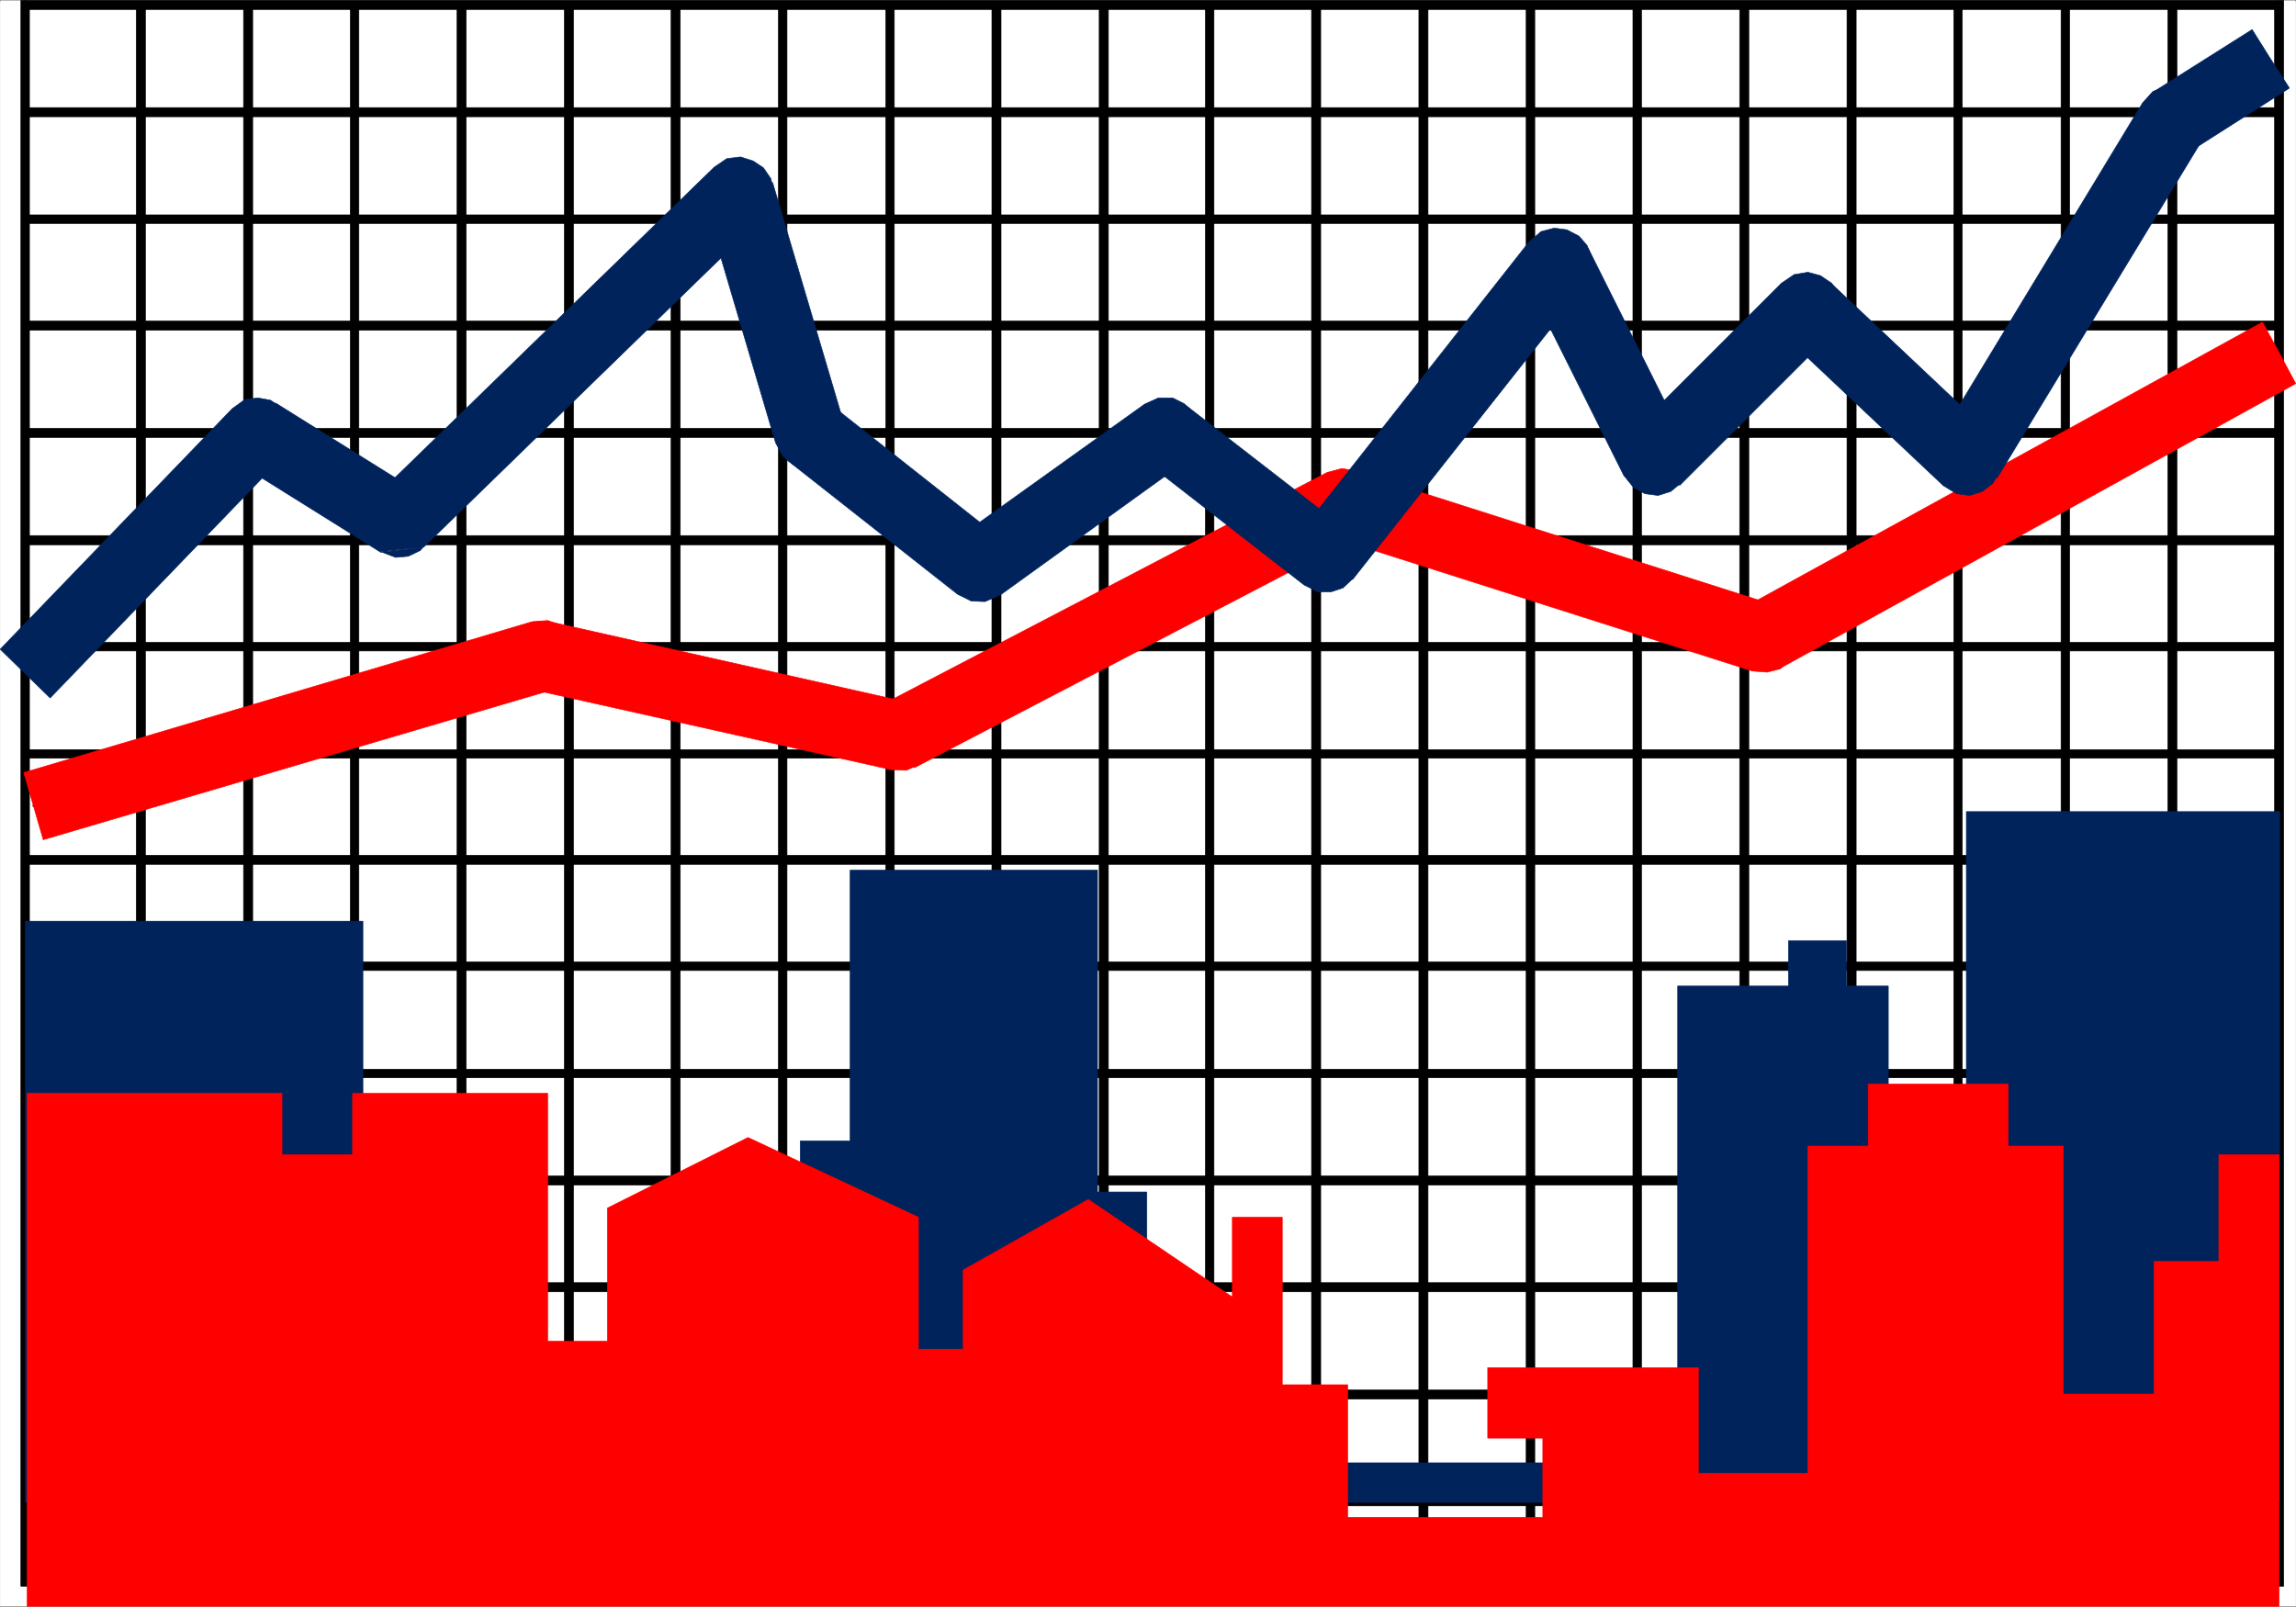
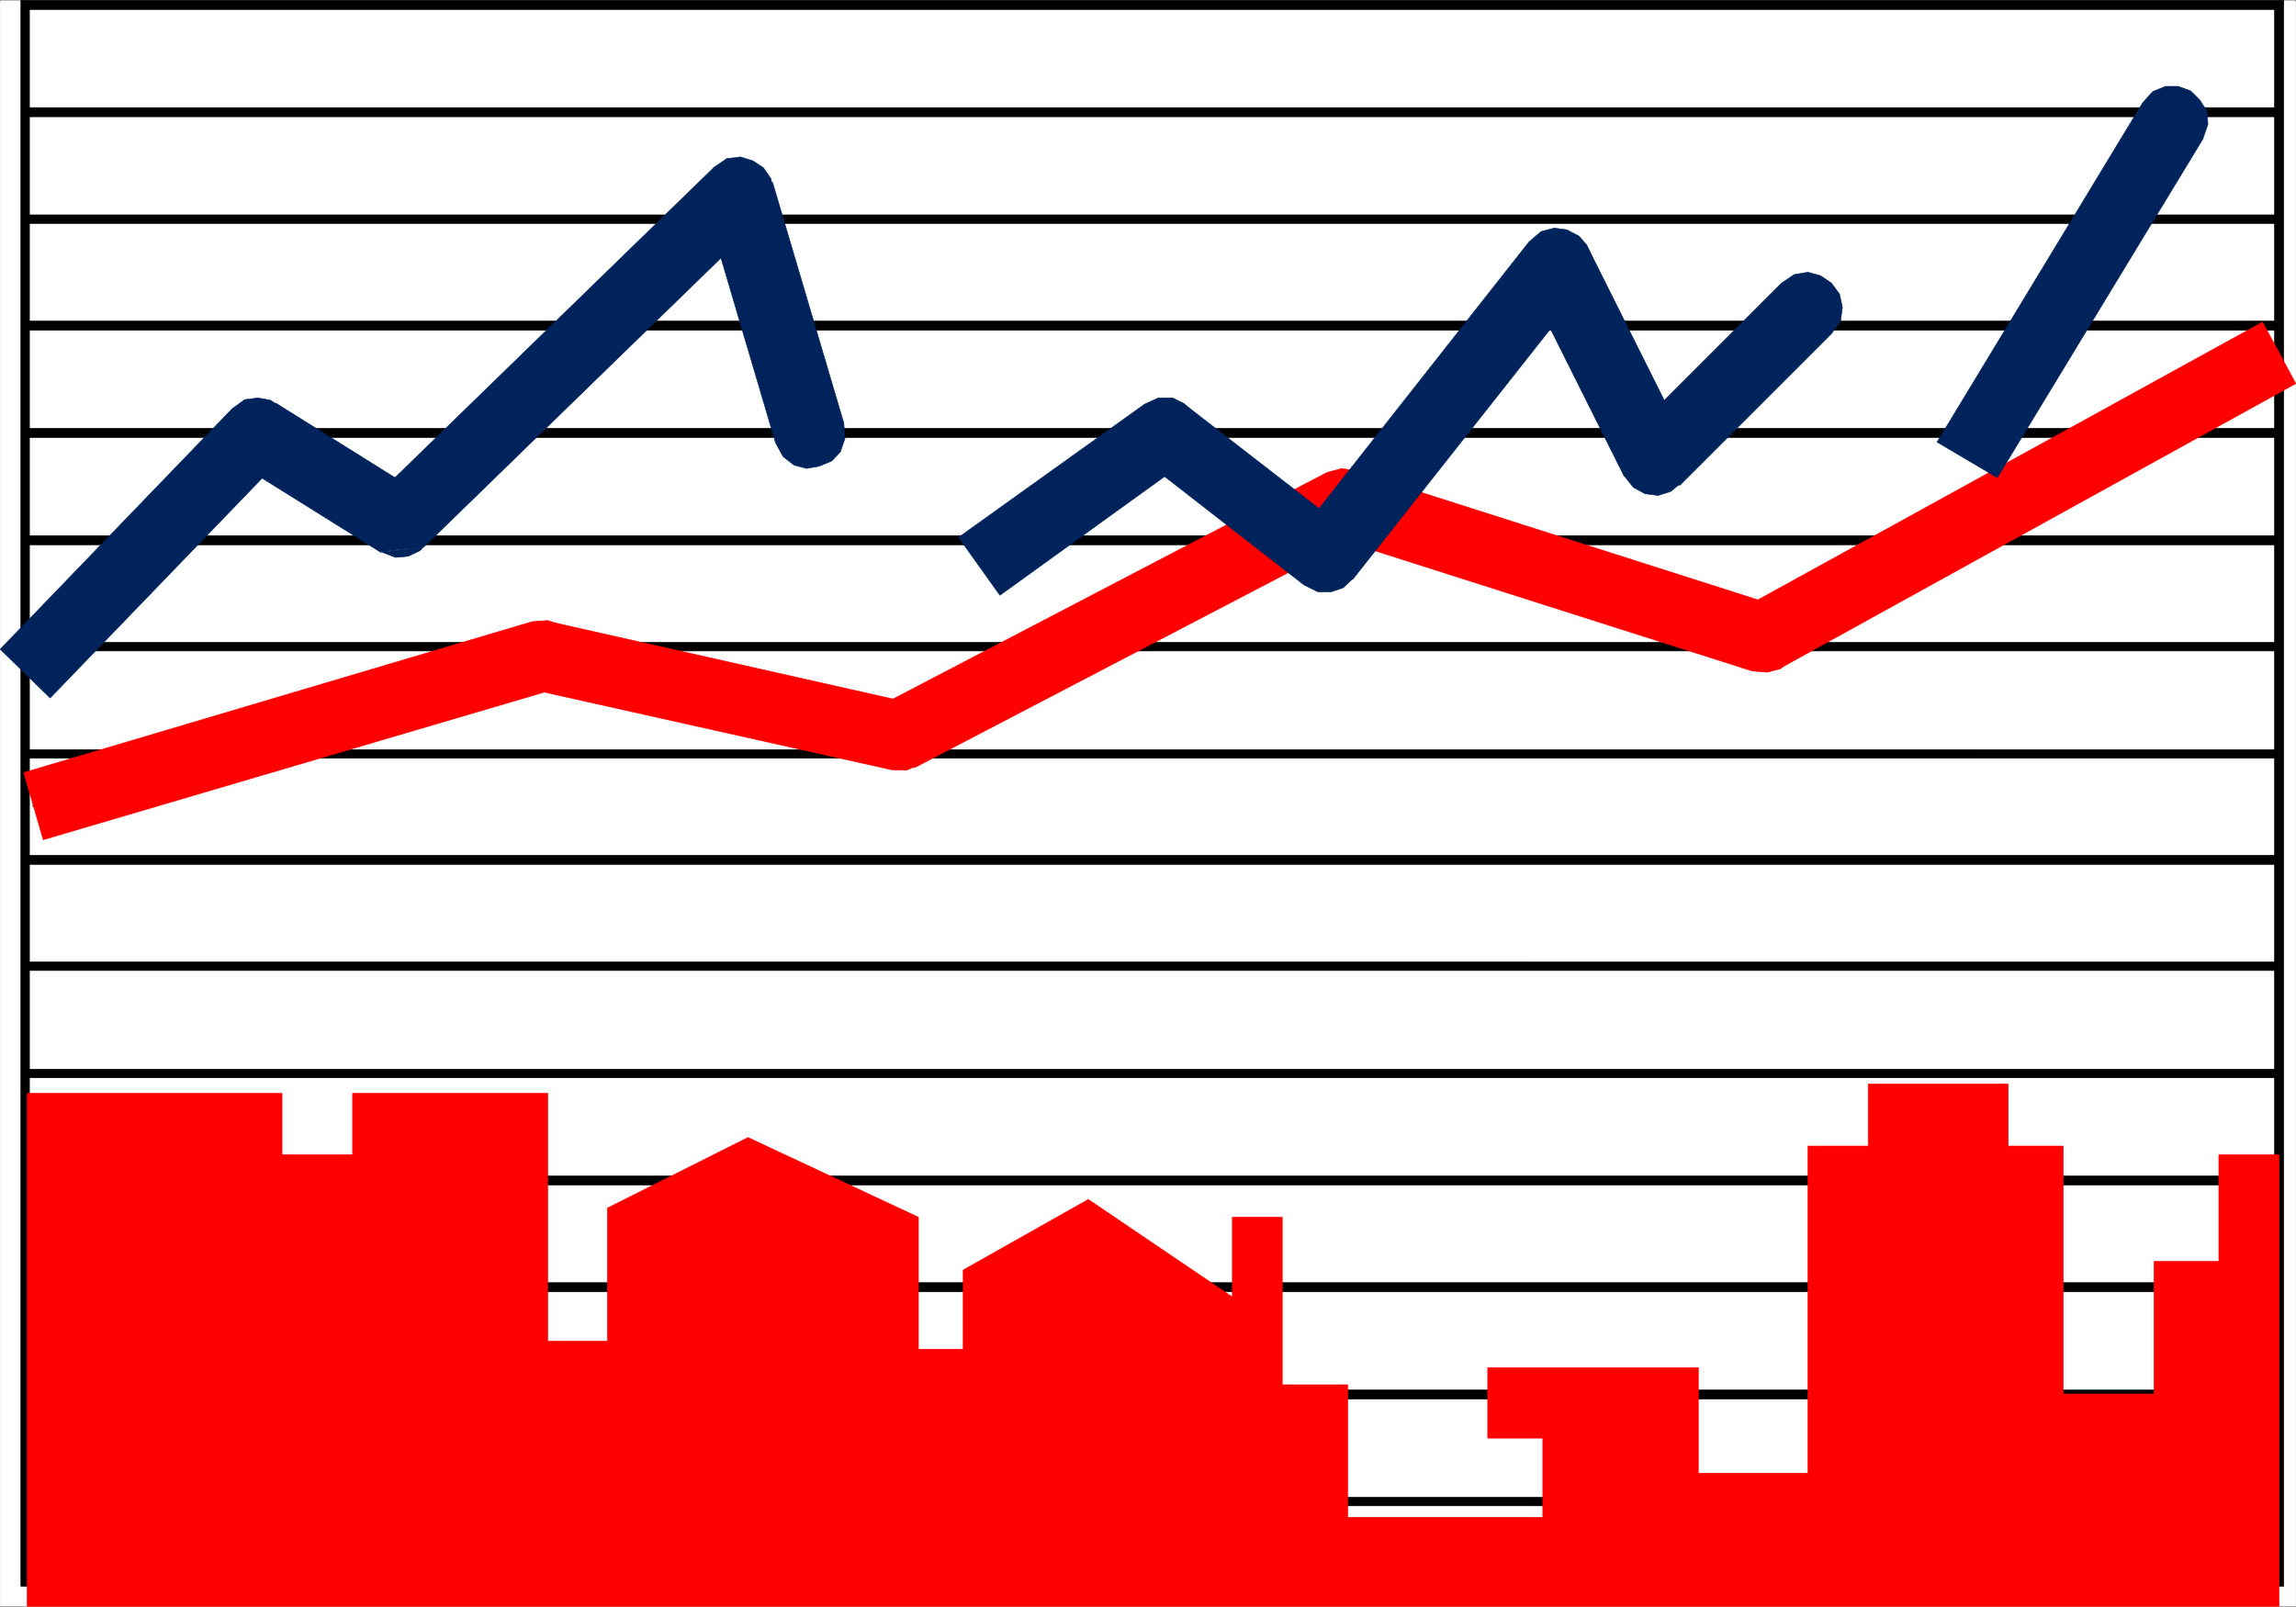
<svg xmlns="http://www.w3.org/2000/svg" width="2997.61" height="2097.755">
  <rect width="100%" height="100%" fill="#333333" stroke="none" />
  <defs>
    <clipPath id="a">
      <path d="M0 0h2997.016v2094.727H0Zm0 0" />
    </clipPath>
  </defs>
  <path fill="#fff" d="M.267 2097.383h2997.016V.371H.267Zm0 0" />
  <g clip-path="url(#a)" transform="translate(.267 2.383)">
    <path fill="#fff" fill-rule="evenodd" stroke="#fff" stroke-linecap="square" stroke-linejoin="bevel" stroke-miterlimit="10" stroke-width=".743" d="M0 2095h2997.016V-2.012H0Zm0 0" />
  </g>
  <path fill="none" stroke="#000" stroke-linecap="square" stroke-linejoin="bevel" stroke-miterlimit="10" stroke-width="3.011" d="M2975.545 6.356v2058.808H33.228V6.356Zm0 0" />
  <path fill-rule="evenodd" stroke="#000" stroke-linecap="square" stroke-linejoin="bevel" stroke-miterlimit="10" stroke-width=".743" d="m2975.545 2071.149 6.02-5.985V6.356h-12.005v2058.808l5.985-6.02v12.005h6.02v-5.985zm0 0" />
  <path fill-rule="evenodd" stroke="#000" stroke-linecap="square" stroke-linejoin="bevel" stroke-miterlimit="10" stroke-width=".743" d="m27.248 2065.164 5.98 5.985h2942.317v-12.004H33.228l5.239 6.02h-11.22v5.984h5.981zm0 0" />
  <path fill-rule="evenodd" stroke="#000" stroke-linecap="square" stroke-linejoin="bevel" stroke-miterlimit="10" stroke-width=".743" d="m33.228.371-5.98 5.985v2058.808h11.219V6.356l-5.239 6.02V.37h-5.98v5.985zm0 0" />
  <path fill-rule="evenodd" stroke="#000" stroke-linecap="square" stroke-linejoin="bevel" stroke-miterlimit="10" stroke-width=".743" d="m2981.564 6.356-6.02-5.985H33.229v12.004h2942.317l-5.985-6.02h12.004V.372h-6.02zm0 0" />
-   <path fill-rule="evenodd" stroke="#000" stroke-linecap="square" stroke-linejoin="bevel" stroke-miterlimit="10" stroke-width=".743" d="M2836.19 2065.164h5.984V6.356h-11.965v2058.808Zm-140.095 0h5.981V6.356h-11.219v2058.808Zm-139.39 0h5.277V6.356h-11.261v2058.808Zm-139.355 0h6.023V6.356h-12.004v2058.808Zm-140.094 0h5.984V6.356h-11.965v2058.808Zm-140.133 0h6.02V6.356h-11.262v2058.808Zm-138.609 0h5.277V6.356h-11.262v2058.808Zm-140.098 0h5.984V6.356h-11.965v2058.808Zm-140.094 0h5.98V6.356H1712.3v2058.808Zm-139.391 0h6.02V6.356h-11.262v2058.808Zm-137.867 0h6.02V6.356h-12.004v2058.808Zm-140.097 0h5.984V6.356h-11.965v2058.808Zm-139.352 0h5.984V6.356h-11.222v2058.808Zm-139.352 0h5.239V6.356h-11.262v2058.808Zm-140.133 0h6.02V6.356h-12.004v2058.808Zm-139.355 0h5.985V6.356h-11.965v2058.808Zm-140.094 0h5.98V6.356h-12.003v2058.808Zm-140.132 0h6.02V6.356h-11.263v2058.808Zm-138.614 0h5.985V6.356h-11.965v2058.808Zm-140.093 0h5.984V6.356h-11.965v2058.808Zm0 0" />
  <path fill-rule="evenodd" stroke="#000" stroke-linecap="square" stroke-linejoin="bevel" stroke-miterlimit="10" stroke-width=".743" d="M33.228 146.45v6.023h2942.317v-12.004H33.228Zm0 140.097v5.278h2942.317v-11.262H33.228Zm0 138.61v6.02h2942.317v-12.005H33.228Zm0 140.093v6.024h2942.317V559.27H33.228Zm0 140.098v6.02h2942.317v-12.004H33.228Zm0 139.352v5.277h2942.317v-11.262H33.228Zm0 139.351v6.02h2942.317v-11.258H33.228Zm0 138.609v5.981h2942.317v-11.961H33.228Zm0 139.352v5.238h2942.317v-11.218H33.228Zm0 139.352v5.984h2942.317v-11.223H33.228Zm0 140.097v5.98h2942.317v-11.964H33.228Zm0 139.352v5.98h2942.317v-11.96H33.228Zm0 140.094v5.984h2942.317v-11.965H33.228Zm0 140.097v5.239h2942.317v-11.223H33.228Zm0 0" />
-   <path fill="#00235c" fill-rule="evenodd" stroke="#00235c" stroke-linecap="square" stroke-linejoin="bevel" stroke-miterlimit="10" stroke-width=".743" d="M33.228 1961.746v-758.93h440.578v405.31h172.317v301.929h398.621V1489.77h65.18v-353.621h322.93v420.285h64.437v353.621h693.047v-622.55h144.59v-59.196h75.699v59.195h54.699v252.469h101.894V1059.75h409.067v901.996zm0 0" />
  <path fill="red" fill-rule="evenodd" stroke="red" stroke-linecap="square" stroke-linejoin="bevel" stroke-miterlimit="10" stroke-width=".743" d="M2975.545 1507.758h-78.672v139.352h-84.652v173.054h-118.395v-323.668h-71.902v-80.898h-182.832v80.898h-78.672v427.051h-143.106V1785.72h-274.988v92.117h71.941v103.422h-254.734V1808.16h-85.434V1589.4h-65.18v104.16l-188.07-127.387-163.32 92.16v103.38h-58.457V1589.4l-222.516-104.125-183.574 92.16v173.797h-77.93V1427.6H460.319v80.157h-92.16v-80.156H35.498v669.781h2940.047Zm0 0" />
  <path fill="none" stroke="#000" stroke-linecap="square" stroke-linejoin="bevel" stroke-miterlimit="10" stroke-width="2.229" d="m43.709 1052.243 663.84-196.282 466.03 104.864 579.93-302.672 546.973 174.582 675.063-372.352" />
  <path fill="red" fill-rule="evenodd" stroke="red" stroke-linecap="square" stroke-linejoin="bevel" stroke-miterlimit="10" stroke-width=".743" d="M717.322 811.739h-22.48L31.002 1008.8l25.453 87.664 663.84-195.539H697.81h22.485l17.984-9.777 11.223-14.23 4.496-16.462-2.227-17.246-7.508-15.715-11.964-11.261-17.246-5.985-20.211 1.489zm0 0" />
  <path fill="red" fill-rule="evenodd" stroke="red" stroke-linecap="square" stroke-linejoin="bevel" stroke-miterlimit="10" stroke-width=".743" d="m1152.623 919.653 30.73-3.012-466.03-104.902-19.513 89.187 466.036 104.121 30.73-3.011-30.73 3.011 19.507.742 16.465-7.507 11.258-11.22 6.726-16.5.743-16.46-4.496-15.719-11.965-13.492-18.73-8.25zm0 0" />
  <path fill="red" fill-rule="evenodd" stroke="red" stroke-linecap="square" stroke-linejoin="bevel" stroke-miterlimit="10" stroke-width=".743" d="m1767.002 614.711-34.45 2.23-579.93 302.712 41.954 82.383 579.934-302.672-34.489 2.27 34.489-2.27 15.714-12.746 8.254-15.72 1.485-16.46-5.239-17.242-10.48-13.493-14.977-8.992-17.242-3.008-19.473 5.239zm0 0" />
  <path fill="red" fill-rule="evenodd" stroke="red" stroke-linecap="square" stroke-linejoin="bevel" stroke-miterlimit="10" stroke-width=".743" d="m2278.74 792.266 35.23-2.973-546.968-174.582-26.98 86.922 547.714 174.54 35.227-2.97-35.227 2.97 19.469 1.527 17.246-4.497 12.746-12.003 7.469-14.977 1.523-17.242-3.754-16.461-10.48-14.274-17.985-8.953zm0 0" />
  <path fill="red" fill-rule="evenodd" stroke="red" stroke-linecap="square" stroke-linejoin="bevel" stroke-miterlimit="10" stroke-width=".743" d="m2975.545 460.383-21.703-39.722-675.102 371.605 44.223 80.937 674.32-372.351zm0 0" />
  <path fill="#00235c" fill-rule="evenodd" stroke="#00235c" stroke-linecap="square" stroke-linejoin="bevel" stroke-miterlimit="10" stroke-width=".743" d="m359.908 526.309-56.93 7.504L.268 847.707l65.18 63.696 302.71-313.934-56.969 7.508 56.969-7.508 11.223-17.203 2.27-17.242-5.243-17.246-8.992-13.489-14.23-9.734-16.5-2.973-17.247 2.227-16.46 12.004zm0 0" />
  <path fill="#00235c" fill-rule="evenodd" stroke="#00235c" stroke-linecap="square" stroke-linejoin="bevel" stroke-miterlimit="10" stroke-width=".743" d="m489.525 649.16 56.188-6.726-185.805-116.125-48.719 78.668 185.844 116.125 56.188-6.762-56.188 6.02 19.473 7.468 16.5-1.484 15.718-7.508 11.22-13.488 6.765-14.977v-17.203l-5.98-16.5-15.016-13.492zm0 0" />
  <path fill="#00235c" fill-rule="evenodd" stroke="#00235c" stroke-linecap="square" stroke-linejoin="bevel" stroke-miterlimit="10" stroke-width=".743" d="m1008.775 238.61-76.441-20.215L489.525 649.16l63.696 65.18 442.804-430.766-76.437-20.215 76.437 20.215 12.004-16.5 2.23-16.461-3.753-17.243-9.735-14.234-13.492-8.992-16.46-5.238-17.985 2.226-16.5 11.262zm0 0" />
  <path fill="#00235c" fill-rule="evenodd" stroke="#00235c" stroke-linecap="square" stroke-linejoin="bevel" stroke-miterlimit="10" stroke-width=".743" d="m1085.92 529.317 15.754 23.226-92.899-313.933-89.187 24.75 92.941 314.636 15.715 23.227-15.715-23.227 9.734 17.989 14.23 11.218 16.462 4.5 16.504-2.972 16.46-6.766L1097.178 590l5.985-17.242-1.488-20.215zm0 0" />
-   <path fill="#00235c" fill-rule="evenodd" stroke="#00235c" stroke-linecap="square" stroke-linejoin="bevel" stroke-miterlimit="10" stroke-width=".743" d="m1251.506 701.633 55.445 2.227-221.031-174.543-57.676 71.906 221.777 174.582 55.442 1.484-55.442-1.484 17.985 8.992 17.988.742 15.719-6.761 12.746-10.48 8.25-14.977 1.484-17.243-3.754-17.242-13.488-14.976zm0 0" />
  <path fill="#00235c" fill-rule="evenodd" stroke="#00235c" stroke-linecap="square" stroke-linejoin="bevel" stroke-miterlimit="10" stroke-width=".743" d="m1548.236 529.317-53.957-1.524-242.773 173.84 53.957 75.656 242.03-174.582-53.956-1.484 53.957 1.484 14.23-14.972 5.985-16.461-2.27-16.5-7.469-16.461-12-11.262-14.976-7.469h-18.73l-17.985 8.211zm0 0" />
  <path fill="#00235c" fill-rule="evenodd" stroke="#00235c" stroke-linecap="square" stroke-linejoin="bevel" stroke-miterlimit="10" stroke-width=".743" d="m1694.314 699.364 63.696-7.47-209.774-162.577-54.7 71.906 209.028 162.578 63.696-7.508-63.696 7.508 17.985 8.992h17.246l15.715-5.238 12.75-12.004 7.504-14.976 2.23-17.243-4.496-16.46-13.488-14.977zm0 0" />
  <path fill="#00235c" fill-rule="evenodd" stroke="#00235c" stroke-linecap="square" stroke-linejoin="bevel" stroke-miterlimit="10" stroke-width=".743" d="m2073.467 324.043-77.184-8.25-301.969 383.57 71.946 56.93 302.71-383.57-77.183-8.25 77.184 8.25 8.992-18.73.742-17.243-6.762-16.46-10.48-12.004-15.719-8.25-16.5-2.231-17.242 4.5-15.719 13.488zm0 0" />
  <path fill="#00235c" fill-rule="evenodd" stroke="#00235c" stroke-linecap="square" stroke-linejoin="bevel" stroke-miterlimit="10" stroke-width=".743" d="m2128.127 567.52 73.43 12.746-128.09-256.223-81.68 40.43 128.129 256.223 73.43 12.746-73.43-12.746 12.71 15.757 15.012 8.211 17.204 2.266 16.504-5.238 12.746-10.48 10.476-14.27 2.27-17.203-5.282-19.473zm0 0" />
  <path fill="#00235c" fill-rule="evenodd" stroke="#00235c" stroke-linecap="square" stroke-linejoin="bevel" stroke-miterlimit="10" stroke-width=".743" d="m2389.63 368.97-63.695.741-197.808 197.809 65.219 65.922 197.808-197.77-63.695.742 63.695-.742 11.965-17.242 2.27-17.242-3.754-17.242-10.48-14.235-14.27-9.734-16.465-4.496-17.985 3.008-16.5 11.222zm0 0" />
-   <path fill="#00235c" fill-rule="evenodd" stroke="#00235c" stroke-linecap="square" stroke-linejoin="bevel" stroke-miterlimit="10" stroke-width=".743" d="m2528.982 577.254 70.457-10.476-209.808-197.809-62.172 67.445 209.773 197.77 70.418-10.48-70.418 10.48 17.242 10.48 17.243 2.266 16.46-5.238 13.493-10.48 8.992-14.27 3.754-16.461-3.754-16.5-11.223-17.203zm0 0" />
  <path fill="#00235c" fill-rule="evenodd" stroke="#00235c" stroke-linecap="square" stroke-linejoin="bevel" stroke-miterlimit="10" stroke-width=".743" d="m2812.22 119.512-14.972 14.973-268.266 442.77 78.668 46.448 268.266-442.023-15.016 14.977 15.016-14.977 6.726-19.473-1.488-17.242-8.992-14.234-12.004-12.004-16.46-5.98h-16.5l-16.462 6.765-13.488 14.973zm0 0" />
-   <path fill="#00235c" fill-rule="evenodd" stroke="#00235c" stroke-linecap="square" stroke-linejoin="bevel" stroke-miterlimit="10" stroke-width=".743" d="m2964.322 76.774-23.969-38.2-128.133 80.938 48.68 77.145 128.133-81.641zm0 0" />
</svg>